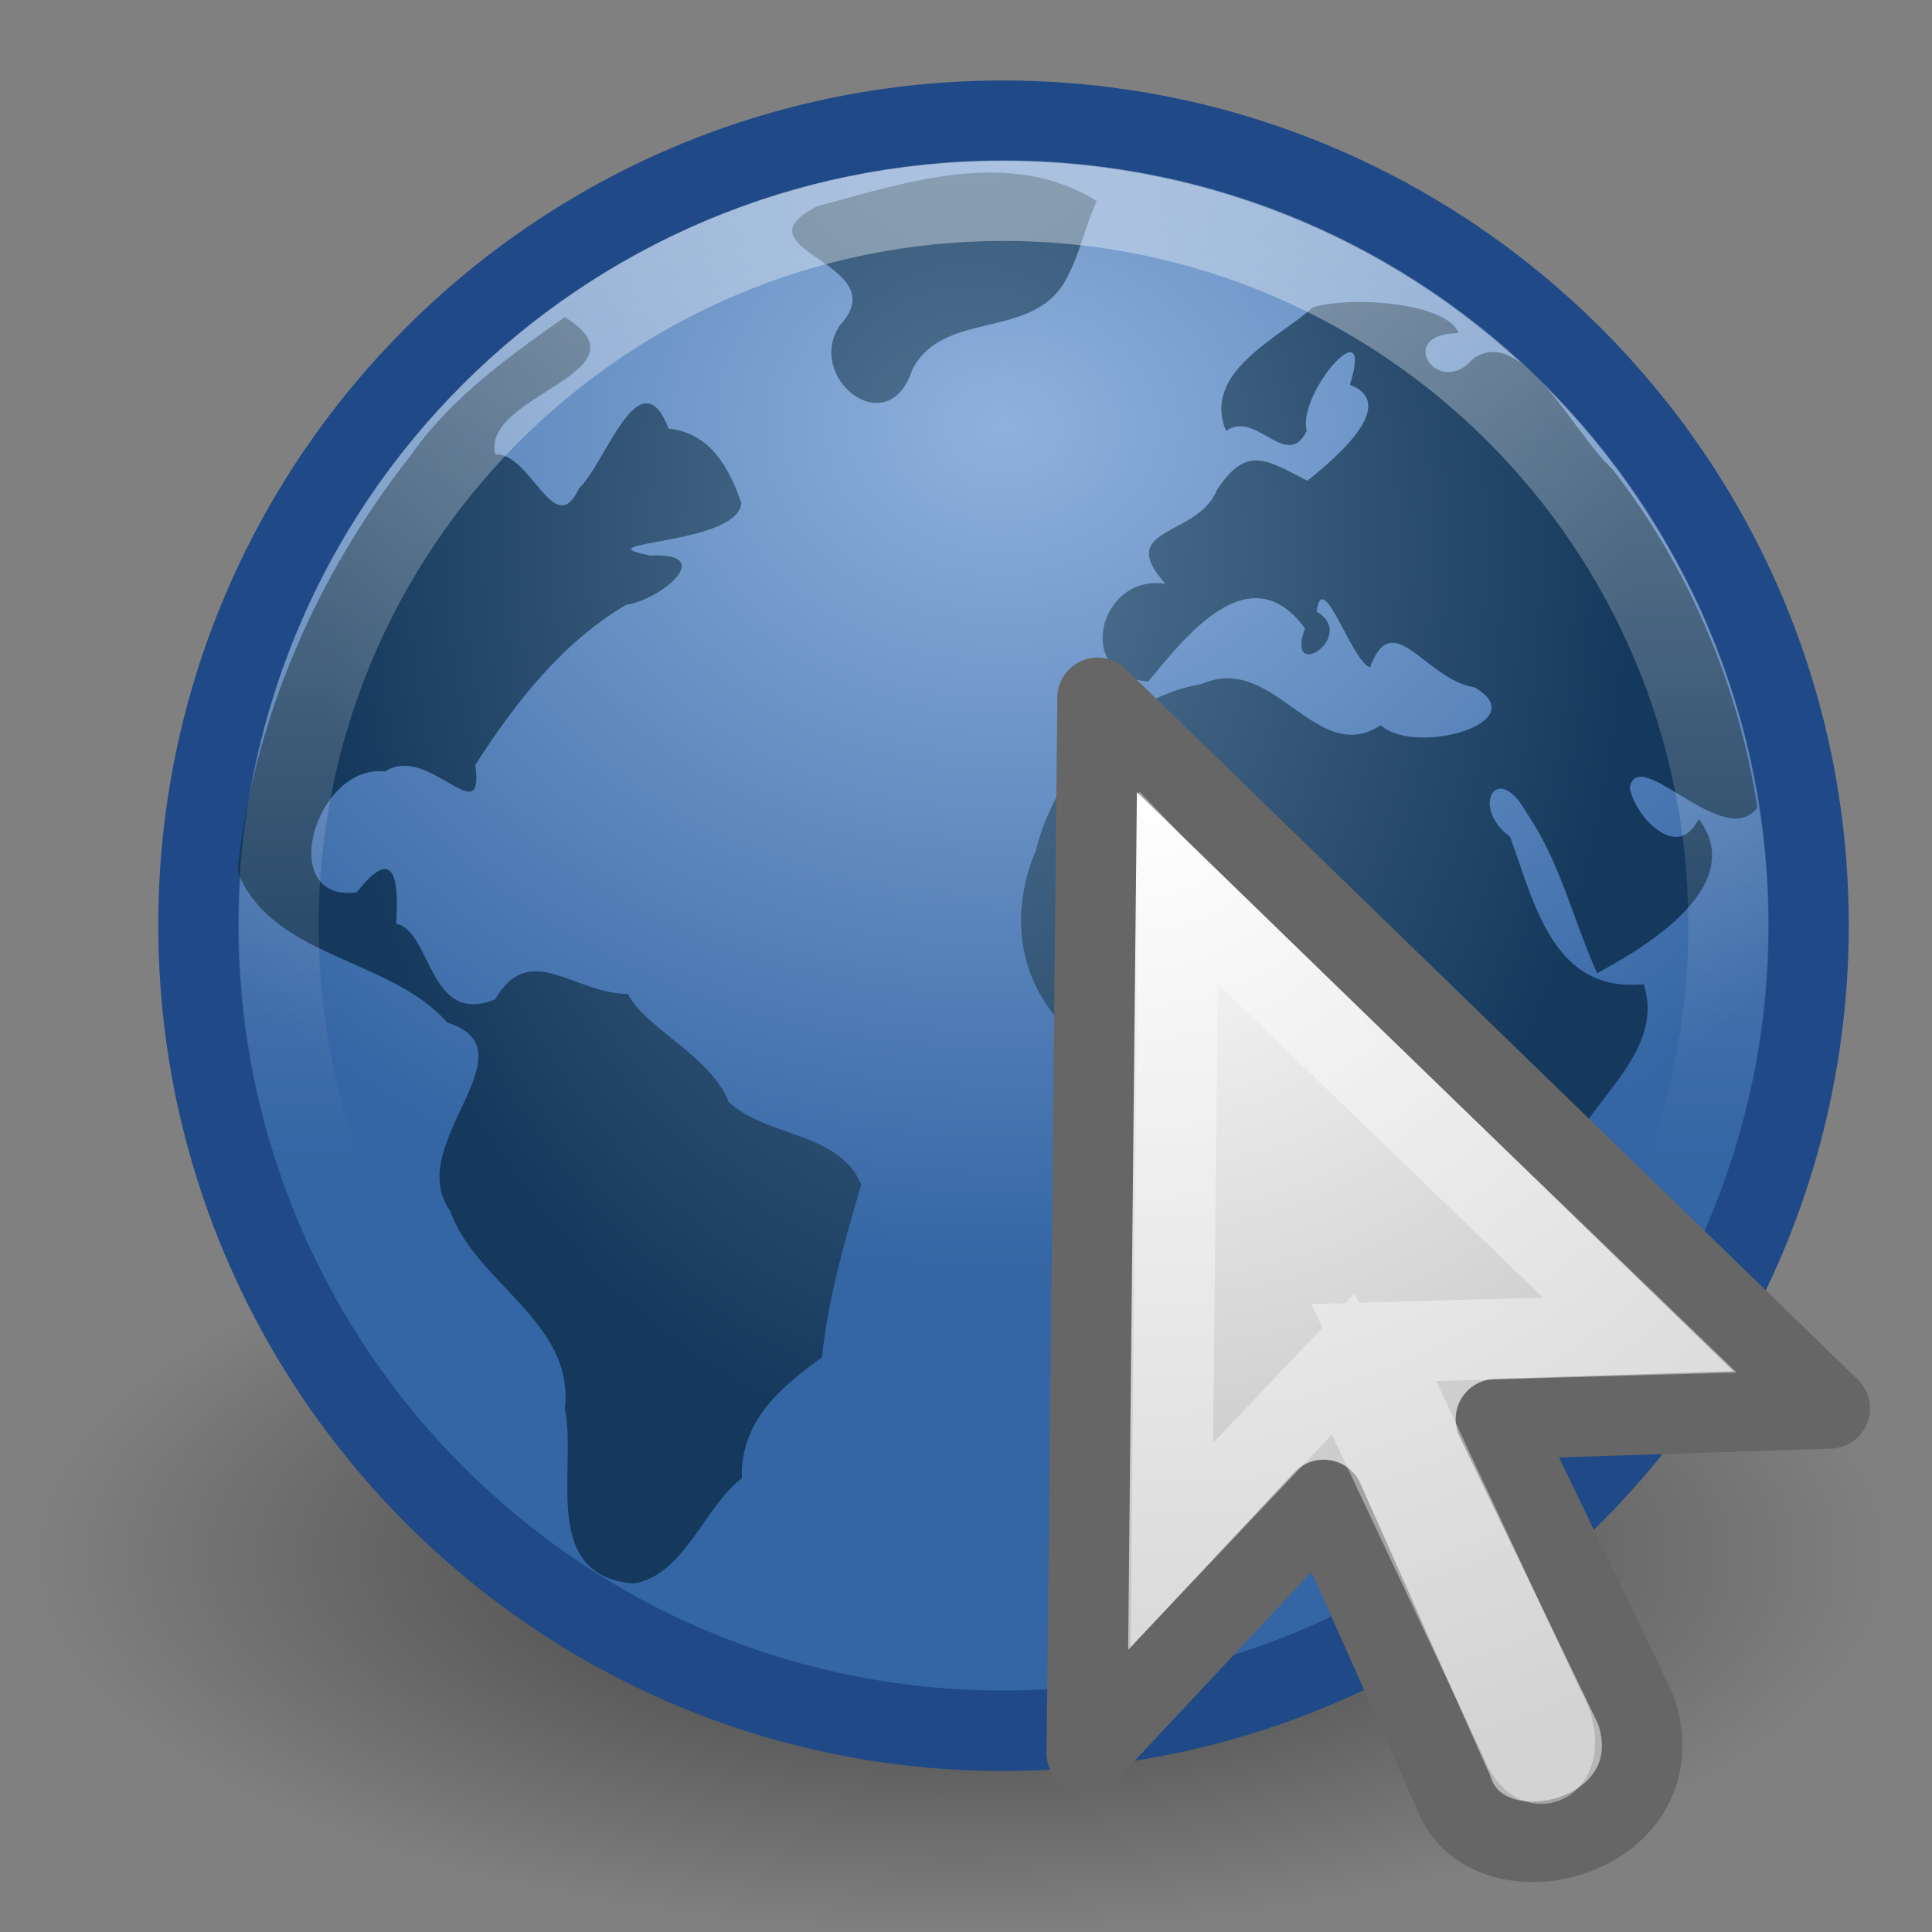
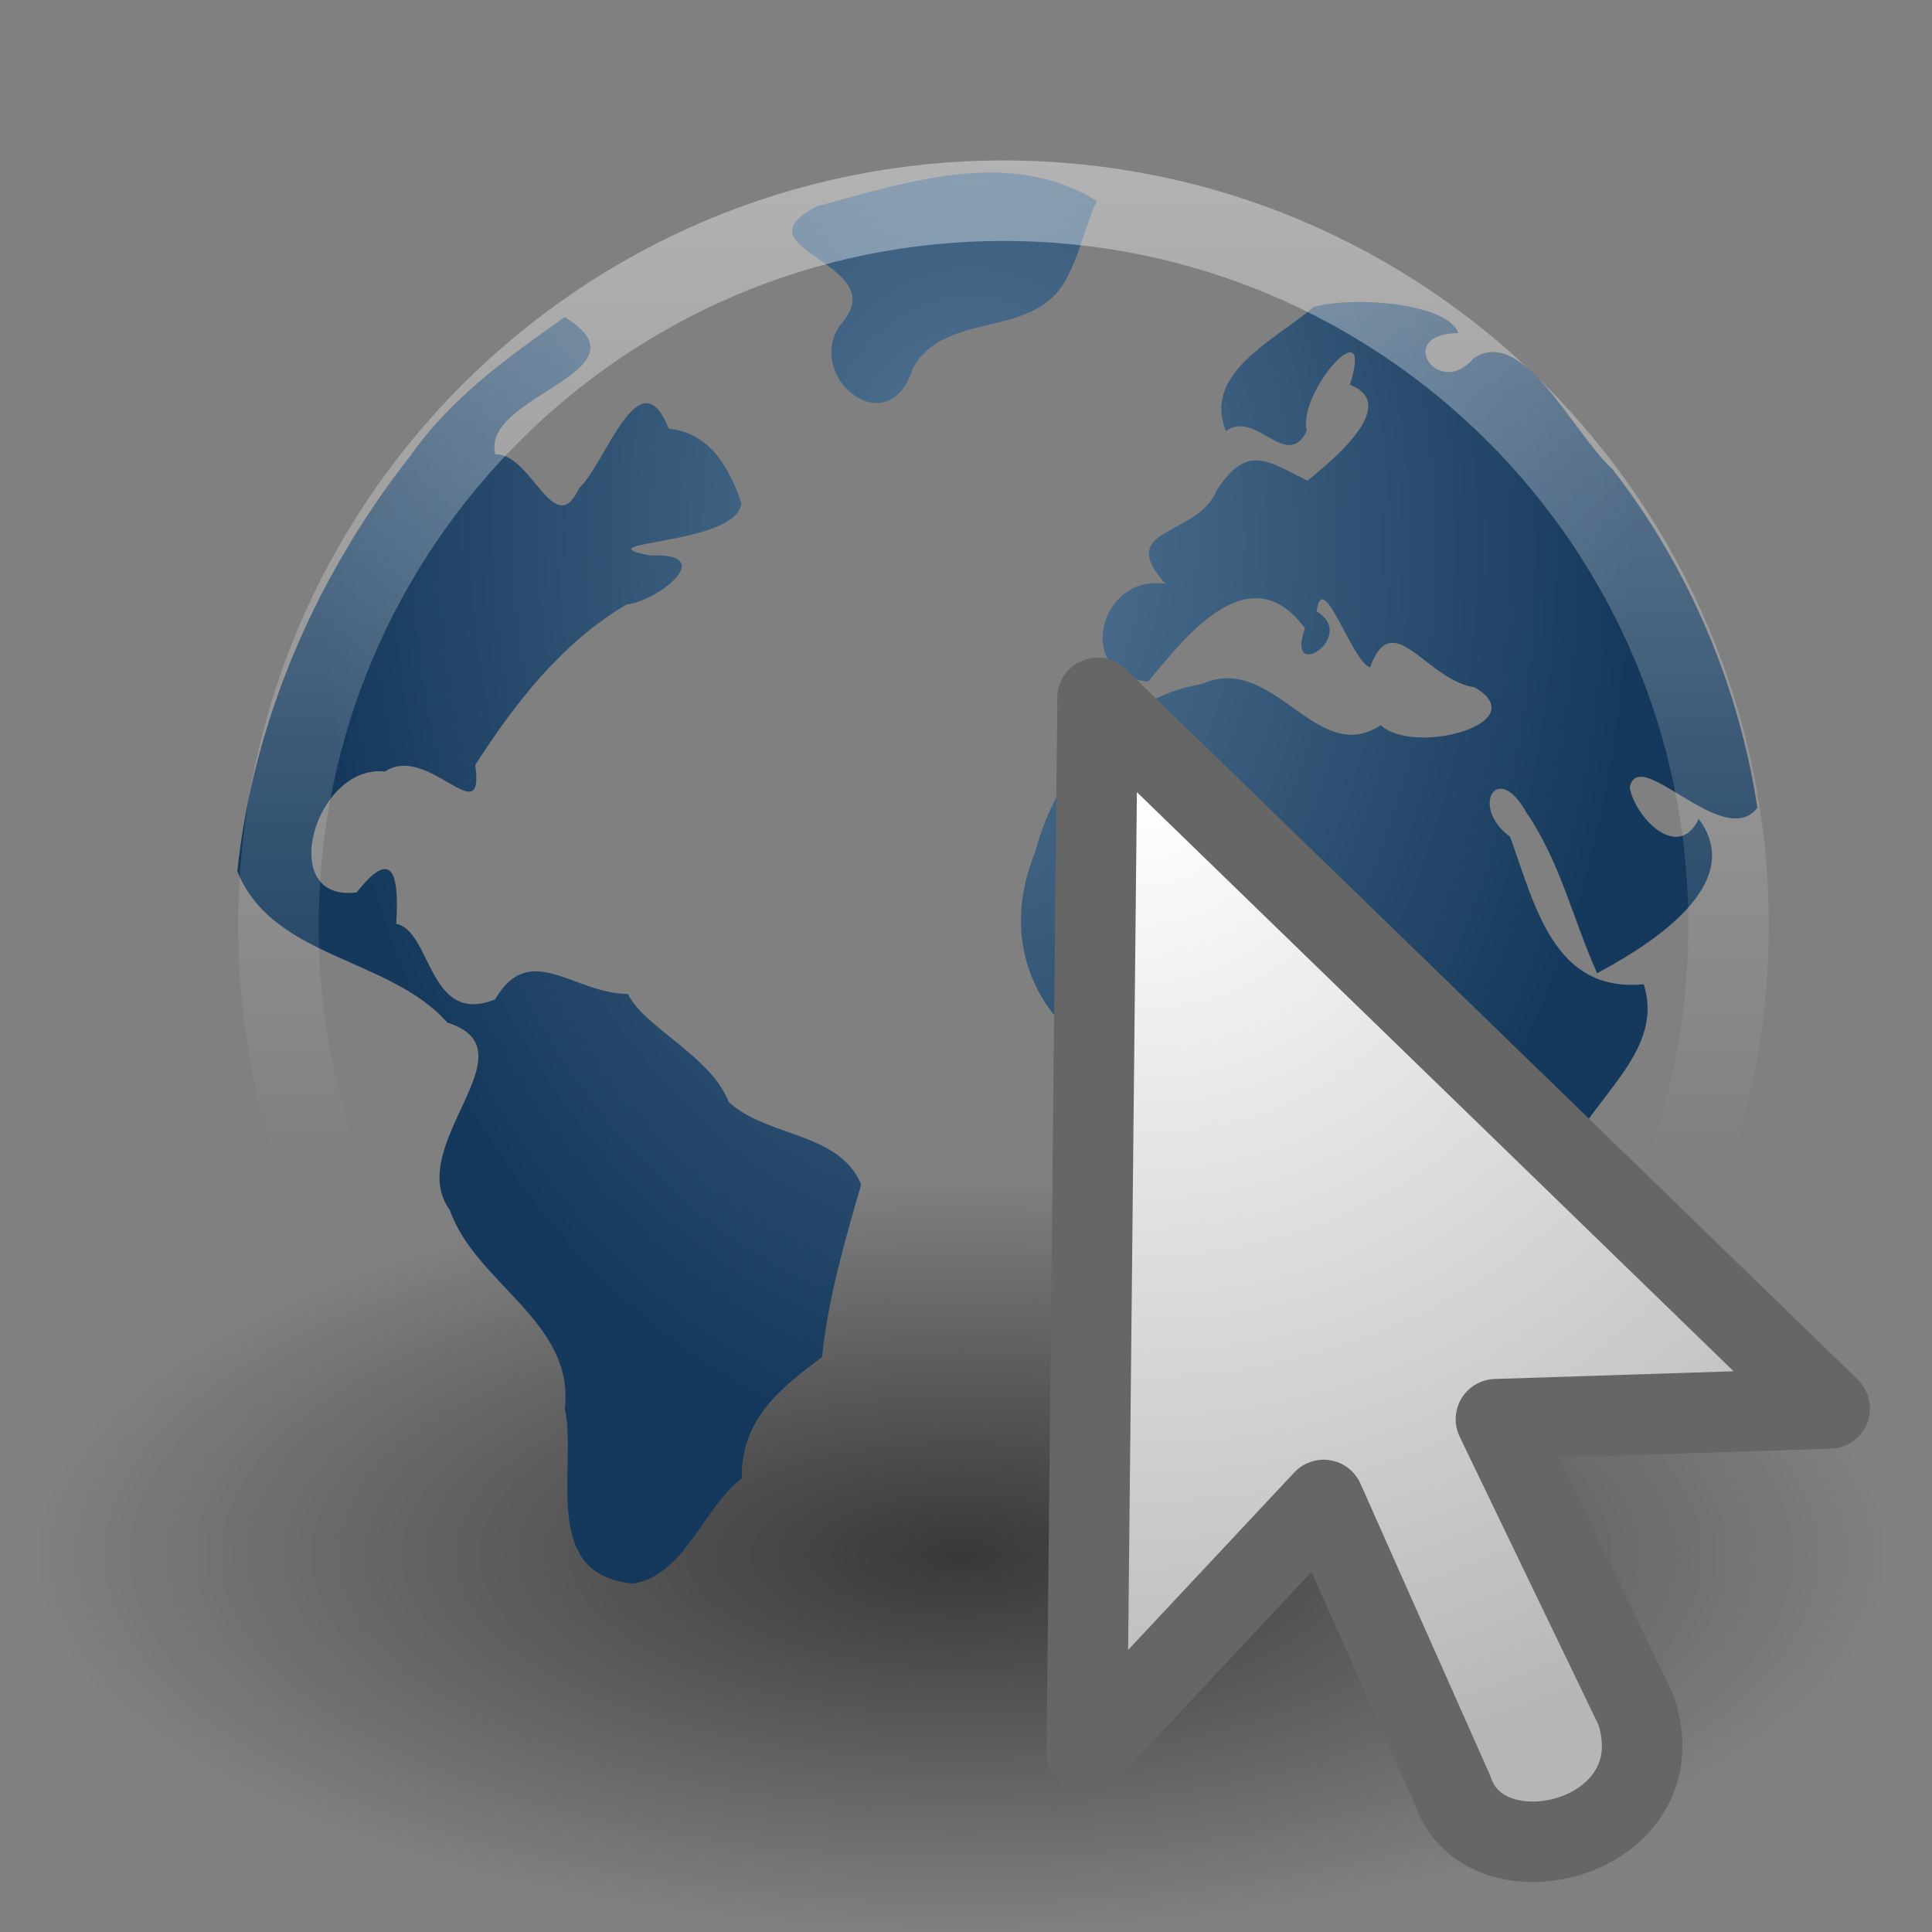
<svg xmlns="http://www.w3.org/2000/svg" id="svg2" width="24" height="24" version="1.0">
  <rect width="100%" height="100%" fill="#808080" stroke="none" />
  <defs id="defs4">
    <radialGradient id="radialGradient3868" cx="62.625" cy="4.625" r="10.625" gradientTransform="matrix(1 0 0 .341 0 3.047)" gradientUnits="userSpaceOnUse">
      <stop id="stop8840" offset="0" />
      <stop id="stop8842" style="stop-opacity:0" offset="1" />
    </radialGradient>
    <radialGradient id="radialGradient6407" cx="12.466" cy="5.305" r="10.5" gradientTransform="matrix(1.214 0 0 1 -2.674 -1.5333e-6)" gradientUnits="userSpaceOnUse">
      <stop id="stop8649" style="stop-color:#8fb1dc" offset="0" />
      <stop id="stop8651" style="stop-color:#3465a4" offset="1" />
    </radialGradient>
    <linearGradient id="linearGradient5158" x1="63.397" x2="63.397" y1="-12.742" y2="-.63" gradientTransform="matrix(1.03 0 0 1.03 -51.596 15.116)" gradientUnits="userSpaceOnUse">
      <stop id="stop4875" style="stop-color:#fff" offset="0" />
      <stop id="stop4877" style="stop-color:#fff;stop-opacity:0" offset="1" />
    </linearGradient>
    <radialGradient id="radialGradient2414" cx="17.814" cy="24.149" r="9.125" gradientTransform="matrix(-1.415 0 1.571e-8 1.356 39.434 -22.854)" gradientUnits="userSpaceOnUse">
      <stop id="stop4847" style="stop-color:#fff" offset="0" />
      <stop id="stop4849" style="stop-color:#b6b6b6" offset="1" />
    </radialGradient>
    <radialGradient id="radialGradient5163" cx="24.653" cy="18.944" r="8.617" fx="24.652" gradientTransform="matrix(.037 1.33 -.949 .026 29.159 -26.64)" gradientUnits="userSpaceOnUse">
      <stop id="stop14112" style="stop-color:#557695" offset="0" />
      <stop id="stop14114" style="stop-color:#15395c" offset="1" />
    </radialGradient>
  </defs>
  <g id="layer1">
    <path id="path2774" transform="matrix(1.082 0 0 1.291 -55.817 13.352)" d="m73.25 4.625a10.625 3.625 0 1 1-21.25 0 10.625 3.625 0 1 1 21.25 0z" style="fill-rule:evenodd;fill:url(#radialGradient3868);opacity:.56" />
-     <path id="path2555" d="m12.458 1.5c-5.519 0-9.992 4.473-9.992 9.992 0 5.519 4.473 10.008 9.992 10.008 5.519 0 10.008-4.489 10.008-10.008 0-5.519-4.489-9.992-10.008-9.992z" style="fill:url(#radialGradient6407);stroke-linecap:round;stroke-linejoin:round;stroke-width:1;stroke:#204a87" />
+     <path id="path2555" d="m12.458 1.5z" style="fill:url(#radialGradient6407);stroke-linecap:round;stroke-linejoin:round;stroke-width:1;stroke:#204a87" />
    <path id="path6566" d="m9.053 13.69c-0.227-0.579-1.057-0.93-1.252-1.343-0.67 1.4e-4 -1.221-0.674-1.65 0.067-0.829 0.34-0.789-0.853-1.229-0.938 0.029-0.498 0.005-1.021-0.492-0.39-1.008 0.128-0.519-1.597 0.352-1.502 0.538-0.355 1.241 0.781 1.122-0.081 0.497-0.775 1.076-1.518 1.876-1.992 0.404-0.048 1.153-0.648 0.294-0.611-0.899-0.177 1.098-0.123 1.135-0.651-0.162-0.475-0.405-0.871-0.902-0.924-0.361-0.923-0.788 0.442-1.115 0.741-0.305 0.663-0.596-0.445-1.038-0.421-0.196-0.734 1.973-1.025 0.861-1.706-0.696 0.492-1.406 0.995-1.917 1.723-1.165 1.482-1.951 3.28-2.15 5.16 0.434 1.088 1.895 1.069 2.609 1.881 1.096 0.344-0.554 1.521 0.033 2.334 0.319 0.908 1.551 1.385 1.426 2.46 0.159 0.743-0.318 2.075 0.853 2.174 0.633-0.098 0.892-0.977 1.346-1.305-0.019-0.75 0.529-1.16 0.996-1.506 0.076-0.744 0.298-1.495 0.487-2.147-0.278-0.657-1.172-0.583-1.645-1.024m4.572-11.191c-1.07-0.673-2.365-0.235-3.475 0.065-1.061 0.548 1.006 0.7 0.283 1.478-0.438 0.654 0.608 1.483 0.904 0.539 0.416-0.761 1.552-0.324 1.938-1.173 0.148-0.289 0.211-0.614 0.35-0.91m8.205 7.538c-0.421 0.542-1.474-0.797-1.585-0.253 0.063 0.365 0.598 0.93 0.857 0.391 0.657 0.874-0.825 1.678-1.262 1.917-0.299-0.666-0.462-1.393-0.88-1.998-0.363-0.655-0.704-0.067-0.202 0.302 0.31 0.845 0.537 1.941 1.661 1.833 0.342 1.077-1.264 1.708-1.03 2.808 0.279 0.824-0.113 1.493-0.78 1.899 0.261 0.64-0.367 1.702-1.099 1.91-0.453 0.286-1.02 0.25-0.949-0.472-0.311-1.041-0.547-2.07-0.37-3.175-0.178-0.658-0.323-1.466-0.531-1.956-0.794-0.694-1.788 0.676-2.282-0.34-0.715-0.613-0.864-1.49-0.513-2.33 0.244-0.971 1.041-1.903 2.063-2.074 0.901-0.399 1.419 1.041 2.224 0.512 0.419 0.384 1.922-0.026 1.168-0.47-0.615-0.095-1.017-1.022-1.301-0.248-0.23-0.077-0.592-1.257-0.664-0.694 0.521 0.303-0.396 0.905-0.144 0.209-0.695-0.948-1.512 0.139-1.947 0.66-0.937-0.073-0.606-1.343 0.213-1.214-0.639-0.715 0.402-0.573 0.64-1.165 0.369-0.564 0.614-0.375 1.123-0.115 0.414-0.33 1.125-0.961 0.528-1.192 0.316-0.992-0.658 0.099-0.535 0.572-0.247 0.508-0.631-0.267-1.003 0.002-0.3-0.729 0.636-1.142 1.085-1.539 0.512-0.146 1.678-0.043 1.802 0.323-0.803 0.005-0.25 0.828 0.184 0.317 0.616-0.427 1.247 0.938 1.73 1.374 0.946 1.218 1.569 2.683 1.8 4.207z" style="fill:url(#radialGradient5163)" />
    <path id="path8655" d="m21.473 11.5c0 4.975-4.033 9.008-9.007 9.008-4.975 0-9.007-4.033-9.007-9.008 0-4.975 4.033-9.007 9.007-9.007 4.974 0 9.007 4.032 9.007 9.007z" style="fill:none;opacity:.4;stroke:url(#linearGradient5158)" />
    <path id="path3970" d="m13.634 8.669 9.095 8.827-4.146 0.134s1.739 3.611 1.739 3.611c0.535 1.605-1.873 2.207-2.274 1.003l-1.605-3.611-2.942 3.143 0.134-13.107z" style="fill-rule:evenodd;fill:url(#radialGradient2414);stroke-linejoin:round;stroke:#666" />
-     <path id="path4853" d="m14.64 11.059 5.731 5.525-3.304 0.094s2.117 4.535 2.117 4.535c0.347 0.613-0.083 0.977-0.291 0.422 0 0-2.207-4.689-2.207-4.689l-2.129 2.247 0.082-8.135z" style="fill:none;opacity:.4;stroke:#fff" />
  </g>
</svg>